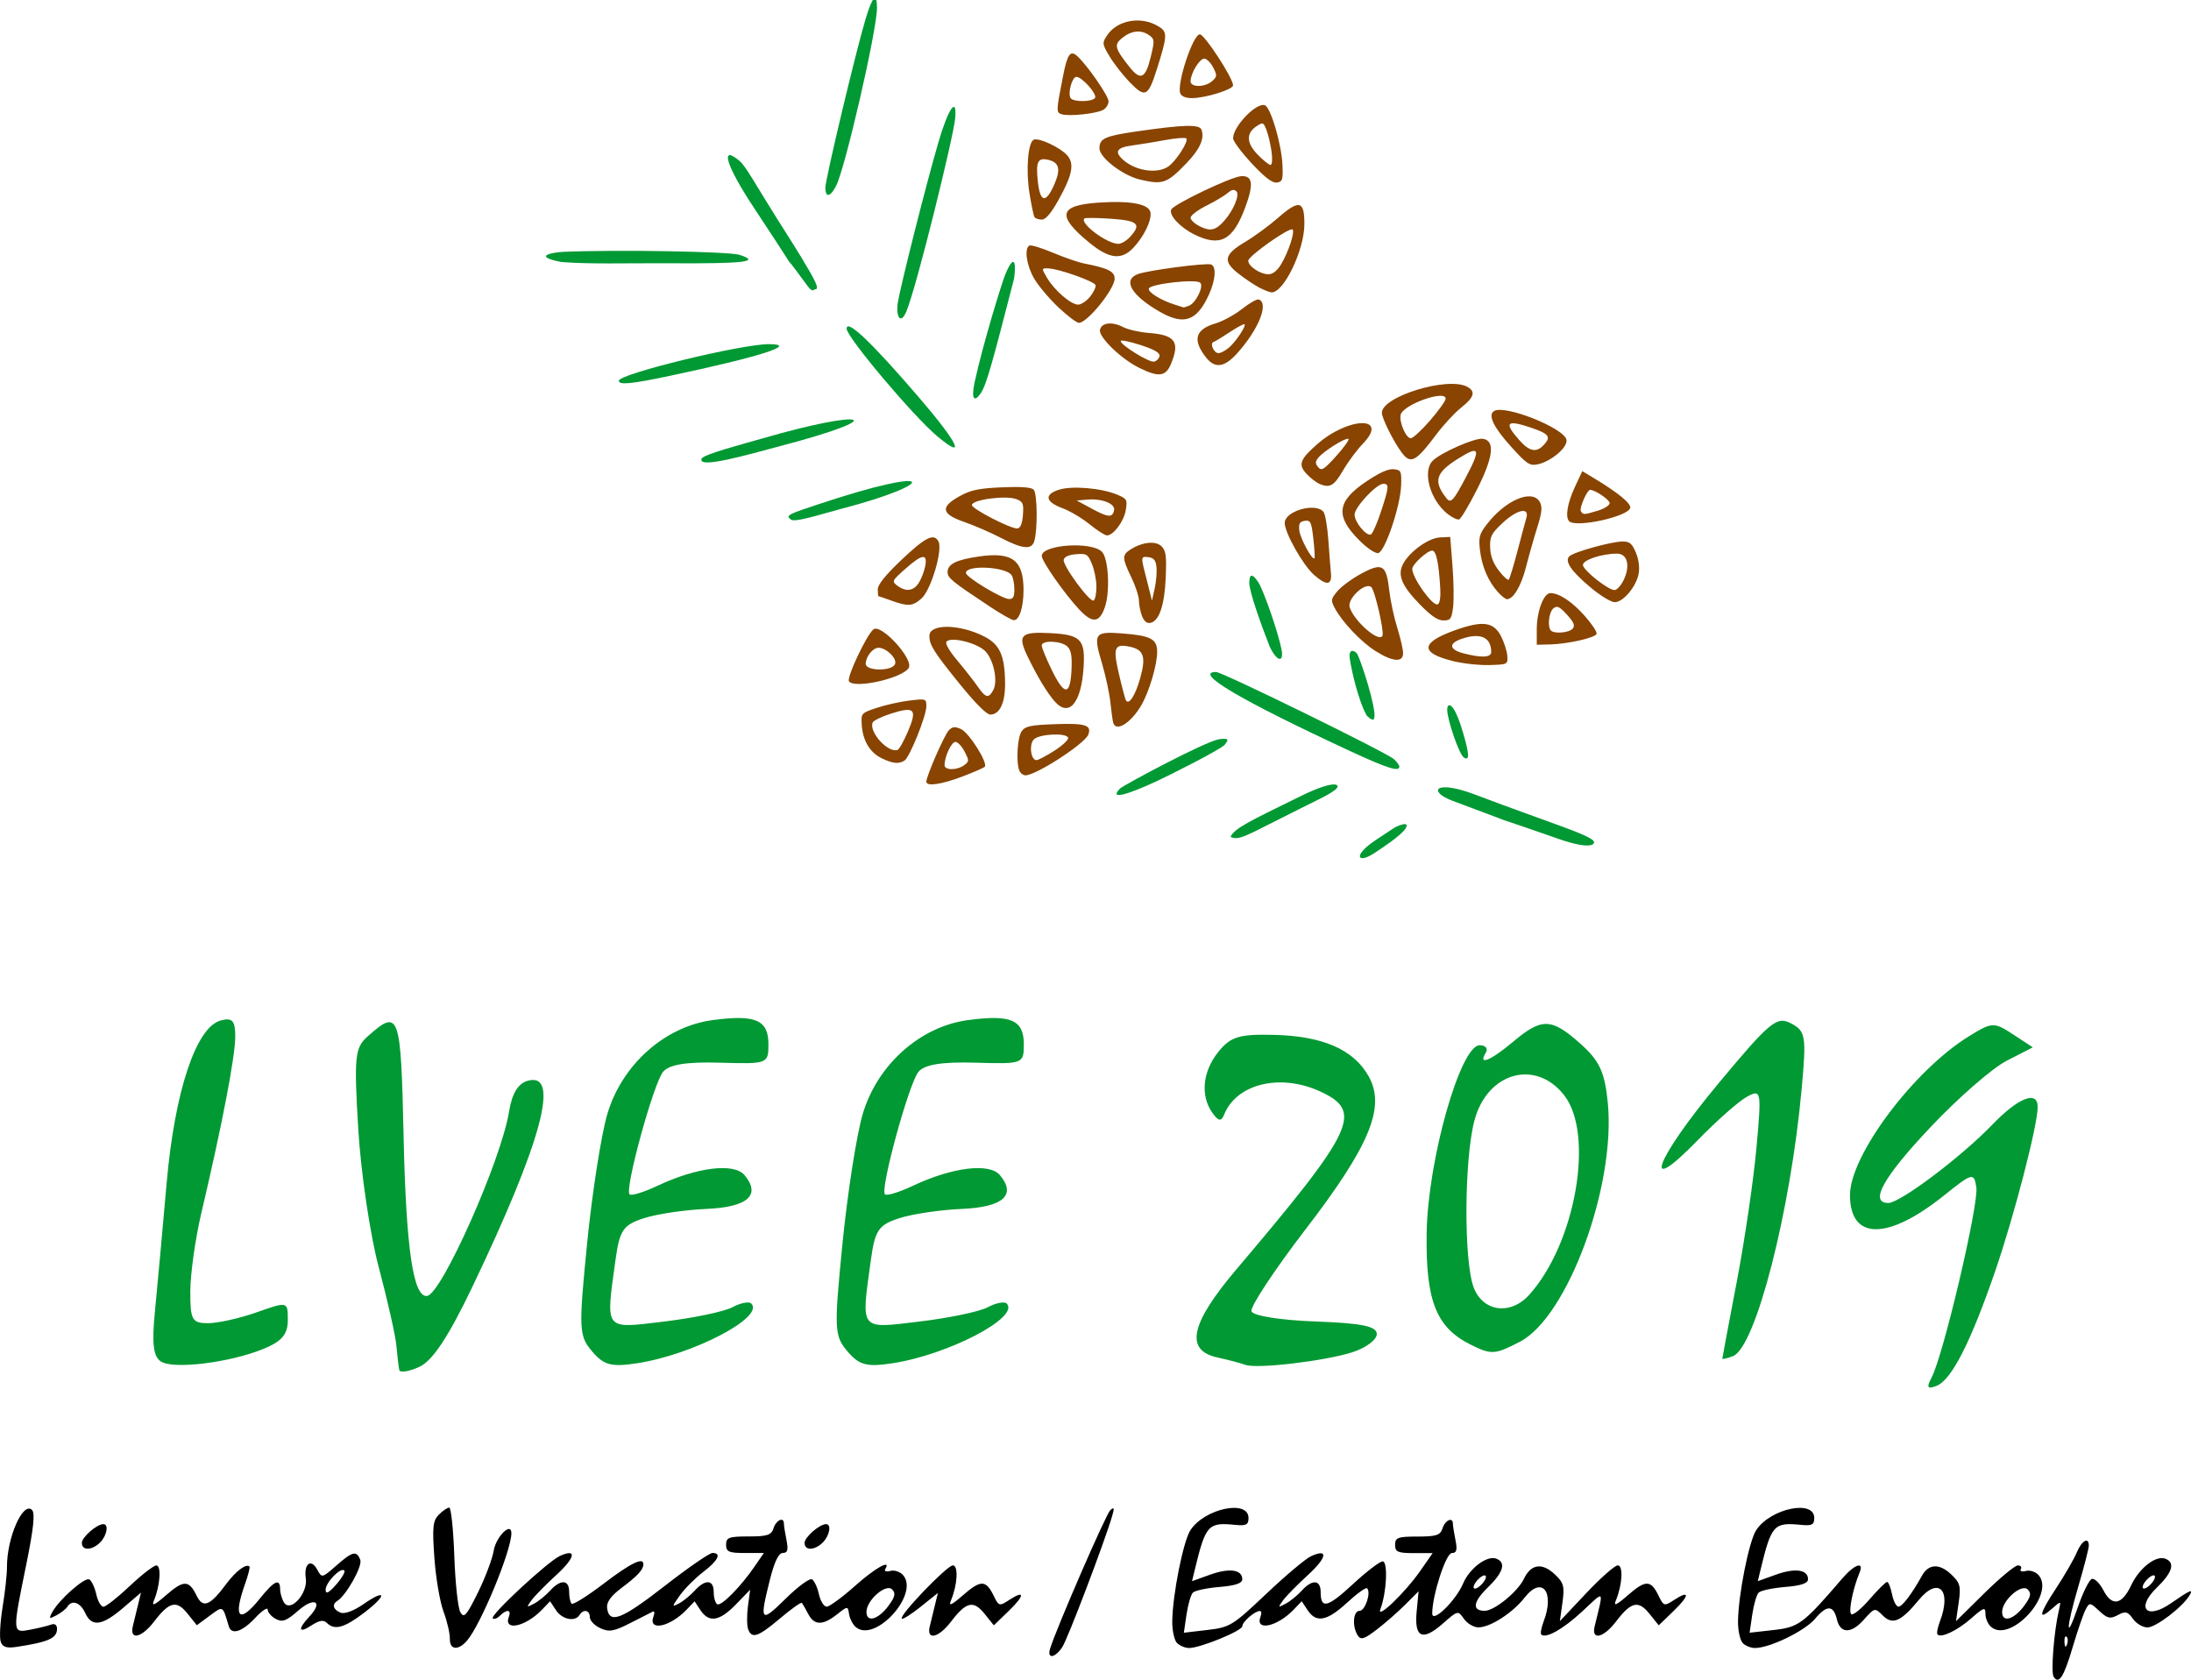
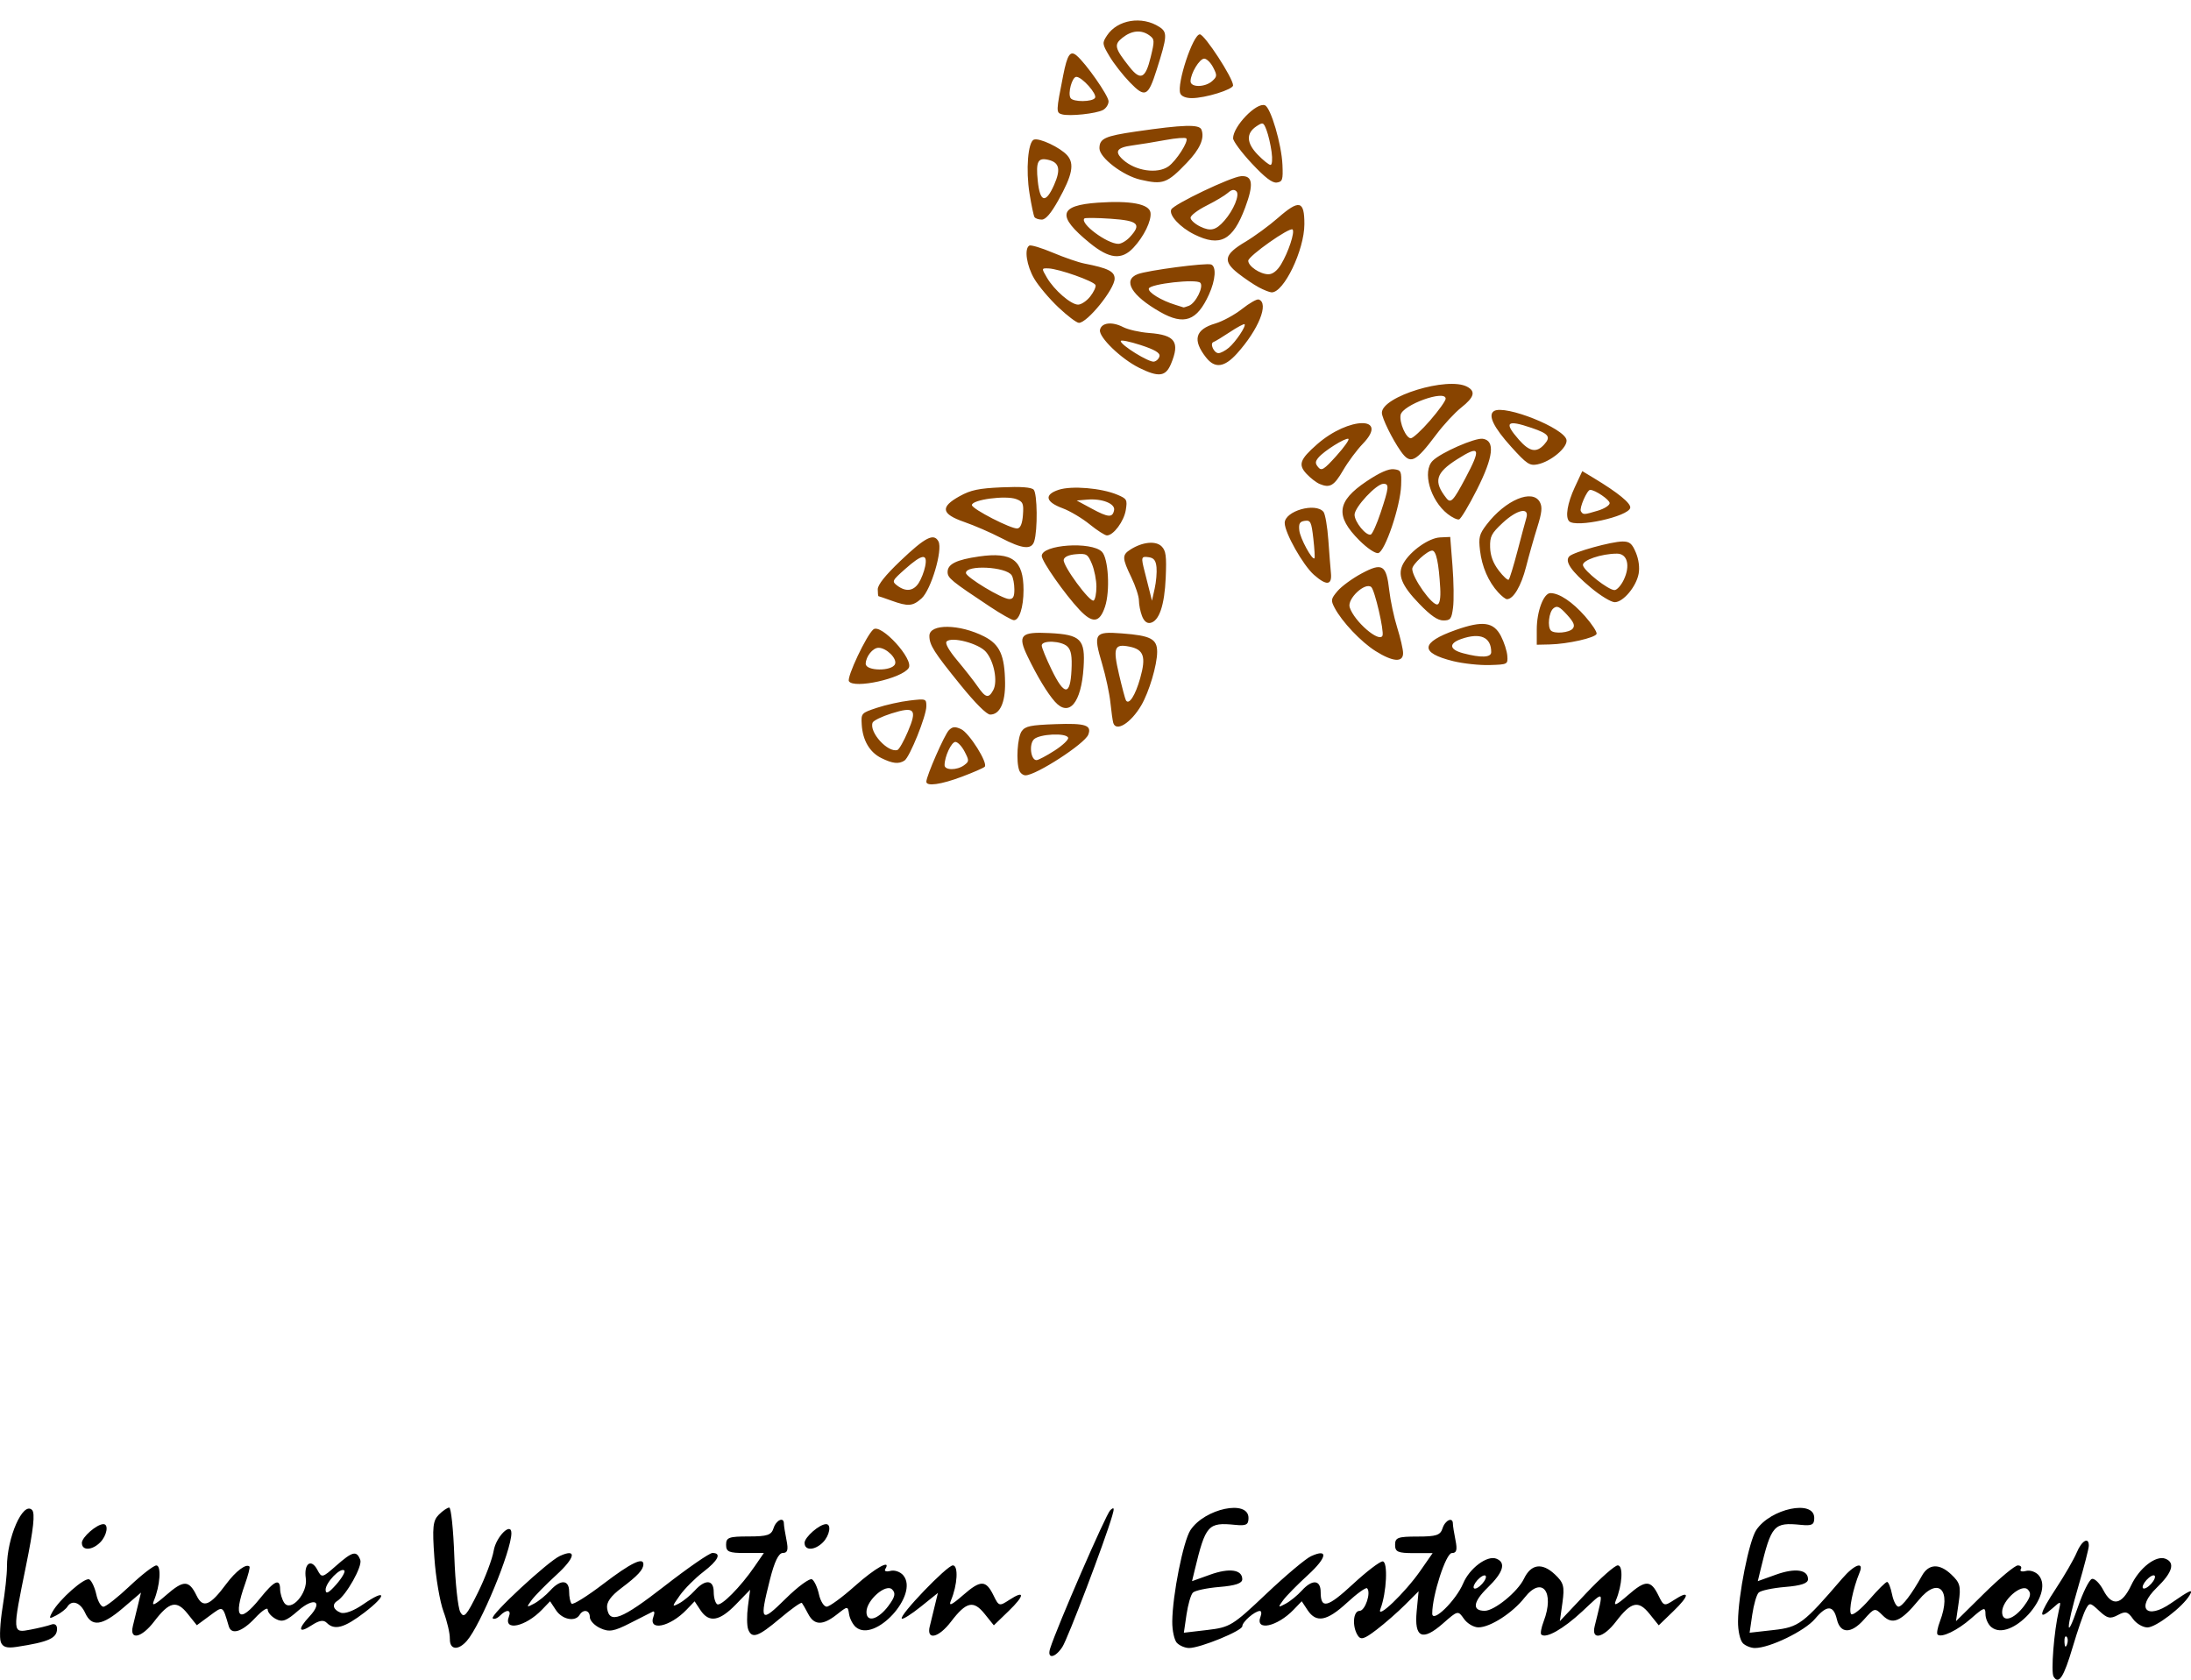
<svg xmlns="http://www.w3.org/2000/svg" xmlns:ns1="http://www.inkscape.org/namespaces/inkscape" xmlns:ns2="http://sodipodi.sourceforge.net/DTD/sodipodi-0.dtd" width="150" height="115" viewBox="0 0 39.687 30.427" version="1.1" id="svg6899" ns1:version="0.48.5 r10040" ns2:docname="logo_lvee_2019.svg">
  <defs id="defs6893" />
  <ns2:namedview id="base" pagecolor="#ffffff" bordercolor="#666666" borderopacity="1.0" ns1:pageopacity="0.0" ns1:pageshadow="2" ns1:zoom="4.01" ns1:cx="75.53616" ns1:cy="58.339865" ns1:document-units="px" ns1:current-layer="layer1" showgrid="false" units="px" ns1:window-width="1920" ns1:window-height="1021" ns1:window-x="0" ns1:window-y="31" ns1:window-maximized="1" />
  <g ns1:label="Layer 1" ns1:groupmode="layer" id="layer1" transform="translate(0,-266.573)">
    <g id="g4564" ns1:export-filename="logo_lvee_2019.png" ns1:export-xdpi="96" ns1:export-ydpi="96">
      <g transform="matrix(0.066,0,0,0.066,-4.63,252.262)" id="g3871-8">
-         <path ns1:connector-curvature="0" id="path3857-4" d="m 407.869,446.504 c 1.128,-2.347 4.95,-4.152 19.214,-11.146 10.142,-4.973 11.416,-3.083 9.314,-1.608 -2.668,1.873 -2.383,1.409 -19.137,9.909 -6.074,3.082 -7.607,3.725 -9.391,2.845 z m 38.532,1.828 c 0.893,-0.722 5.572,-3.717 6.562,-4.402 3.265,-1.574 3.759,-0.888 2.839,0.444 -1.273,1.845 -6.277,5.192 -8.731,6.781 -4.207,2.615 -5.348,0.67 -0.67,-2.823 z m 49.705,-1.885 c -27.612,-9.588 1.463,0.856 -27.217,-9.788 -6.927,-2.571 -5.108,-5.999 6.148,-1.722 20.469,7.778 32.6,11.32 32.6,13.062 0,0.905 -1.947,1.983 -11.531,-1.553 z M 377.591,433.203 c 1.88,-1.393 23.005,-12.684 27.051,-13.466 3.615,-0.535 2.154,0.649 1.634,1.506 -1.415,1.49 -15.506,8.537 -18.86,10.085 -7.935,3.662 -13.071,5.197 -9.826,1.876 z m 63.275,-10.15 c -30.262,-14.032 -43.397,-21.778 -36.931,-21.778 1.681,0 46.784,22.111 48.771,23.909 0.823,0.745 1.496,1.671 1.496,2.058 0,1.5 -3.302,0.463 -13.336,-4.19 z m 31.091,1.725 c -1.307,-0.704 -4.585,-10.38 -4.618,-13.083 -0.027,-2.263 1.821,-2.357 4.297,6.065 1.617,5.501 2.018,8.083 0.321,7.019 z m -26.712,-11.542 c -2.393,-4.328 -4.181,-12.576 -4.623,-15.431 -0.524,-3.383 1.531,-2.328 2.016,-1.484 1.067,1.855 5.079,14.355 4.738,17.307 -0.243,1.043 -0.428,0.697 -0.903,0.582 -0.409,-0.132 -0.876,-0.727 -1.228,-0.974 z m -26.641,-18.974 c -2.386,-6.061 -5.585,-15.075 -5.585,-17.393 0,-2.499 0.786,-2.801 2.446,-0.268 1.579,2.41 5.562,14.109 6.4,18.493 0.709,3.709 -1.257,3.411 -3.261,-0.832 z M 287.067,359.277 c -1.634,-1.015 0.827,-1.74 6.871,-3.769 34.208,-11.483 34.056,-6.04 6.858,1.047 -5.11,1.332 -13.277,4.042 -13.729,2.721 z M 262.703,342.738 c 0.394,-1.181 11.018,-3.926 16.671,-5.567 28.492,-8.269 36.318,-6.129 4.59,2.181 -7.977,2.089 -22.47,6.36 -21.26,3.386 z m 64.726,-6.128 c -6.596,-5.511 -24.922,-27.255 -24.922,-29.571 0,-2.781 6.771,3.652 19.794,18.805 10.873,12.651 13.179,17.493 5.128,10.766 z m 10.183,-14.775 c 2.382,-10.922 7.583,-27.695 8.501,-29.84 3.192,-7.458 2.729,-0.161 2.233,1.762 -5.599,21.676 -7.374,28.53 -8.992,30.951 -1.7,2.544 -2.72,1.922 -1.742,-2.873 z m -97.617,-0.509 c 0,-1.875 33.757,-10.088 41.258,-10.038 8.2,0.055 -2.442,3.445 -27.363,8.718 -10.526,2.227 -13.894,2.547 -13.894,1.32 z m 76.582,-21.548 c 0.661,-4.131 7.428,-31.23 11.133,-43.94 2.75,-9.433 5.149,-12.659 4.588,-6.519 -0.467,5.11 -10.532,46.124 -13.399,53.008 -1.577,3.786 -2.953,1.396 -2.322,-2.55 z m -24.858,-4.542 c -12.532,-17.203 4.86,8.164 -14.59,-21.282 -7.837,-11.865 -9.062,-16.856 -4.757,-13.54 1.545,1.19 1.591,0.953 8.087,11.669 2.855,4.709 7.361,11.636 9.565,15.304 3.874,6.448 5.214,8.867 3.795,8.867 -0.373,0 -0.588,1.053 -2.1,-1.018 z m -67.561,-6.501 c -8.133,-1.601 -2.343,-2.651 0.64,-2.781 14.819,-0.639 45.506,-0.087 48.329,0.827 5.919,1.916 1.352,2.423 -19.216,2.31 -12.492,-0.069 -21.544,0.298 -29.752,-0.356 z m 72.514,-20.406 c 0,-2.285 8.117,-36.367 10.966,-46.047 1.905,-6.472 3.203,-7.785 3.203,-3.24 0,6.028 -8.733,44.002 -11.23,48.831 -1.595,3.083 -2.94,3.292 -2.94,0.457 z" style="fill:#009933;fill-opacity:1" ns2:nodetypes="cssscccscccsssccccsccsssccssccssccccsssccssccssccssccsssccssccsssccsssssccsssccsssc" />
        <path ns1:connector-curvature="0" style="fill:#884400;fill-opacity:1" d="m 324.385,431.383 c 0,-1.541 4.989,-12.934 6.19,-14.134 1,-1 1.666,-1.061 3.328,-0.304 2.246,1.023 7.483,9.353 6.499,10.337 -0.33,0.33 -3.139,1.555 -6.243,2.724 -5.738,2.16 -9.774,2.728 -9.774,1.377 z m 10.357,-4.523 c 1.418,-1.037 1.426,-1.26 0.138,-3.751 -0.753,-1.457 -1.886,-2.648 -2.517,-2.648 -1.099,0 -2.977,4.022 -2.977,6.376 0,1.443 3.394,1.458 5.356,0.024 z m 15.153,1.451 c -0.937,-2.442 -0.516,-9.185 0.676,-10.816 1,-1.368 2.43,-1.663 9.276,-1.91 8.199,-0.296 9.98,0.275 8.981,2.88 -0.962,2.507 -14.325,11.165 -17.232,11.165 -0.657,0 -1.422,-0.593 -1.7,-1.318 z m 9.665,-5.458 c 2.236,-1.435 3.919,-3.029 3.741,-3.542 -0.488,-1.405 -7.9,-1.051 -9.4,0.449 -1.392,1.392 -0.852,5.702 0.715,5.702 0.483,0 2.708,-1.174 4.944,-2.609 z m -47.512,2.048 c -3.223,-1.588 -5.145,-4.877 -5.4,-9.241 -0.179,-3.064 -0.109,-3.141 4.191,-4.568 2.406,-0.798 6.438,-1.694 8.96,-1.99 4.495,-0.528 4.586,-0.497 4.586,1.573 0,2.662 -4.567,13.998 -6.008,14.912 -1.592,1.01 -3.254,0.83 -6.329,-0.686 z m 7.254,-7.241 c 2.646,-6.201 1.903,-7.027 -4.504,-5.008 -2.626,0.828 -4.95,1.963 -5.165,2.522 -1.004,2.616 4.195,8.333 6.82,7.5 0.451,-0.143 1.733,-2.4 2.849,-5.015 z m 56.387,-2.409 c -0.176,-0.573 -0.53,-3.082 -0.787,-5.575 -0.257,-2.493 -1.274,-7.254 -2.261,-10.58 -2.512,-8.46 -2.169,-8.99 5.448,-8.414 7.888,0.597 9.642,1.518 9.642,5.068 0,3.592 -2.219,11.043 -4.38,14.708 -2.843,4.822 -6.877,7.345 -7.662,4.793 z m 7.39,-12.291 c 1.658,-5.908 0.986,-7.862 -2.976,-8.655 -4.131,-0.826 -4.547,0.285 -2.843,7.599 0.829,3.559 1.683,6.771 1.896,7.137 0.824,1.412 2.588,-1.321 3.923,-6.081 z m -49.328,1.857 c -7.302,-9.008 -8.532,-10.948 -8.532,-13.458 0,-3.385 8.283,-3.289 15.061,0.173 4.271,2.182 5.618,5.176 5.713,12.698 0.069,5.497 -1.444,8.729 -4.087,8.729 -0.961,0 -4.075,-3.109 -8.155,-8.142 z m 9.005,1.412 c 1.272,-2.378 0.215,-7.891 -2.009,-10.477 -1.99,-2.314 -9.386,-4.27 -10.8,-2.857 -0.489,0.489 0.614,2.449 2.934,5.214 2.044,2.437 4.558,5.65 5.586,7.14 2.18,3.159 3.02,3.351 4.289,0.979 z m 16.916,3.188 c -2.068,-2.313 -4.841,-6.903 -7.505,-12.424 -2.819,-5.844 -1.909,-6.803 6.071,-6.4 8.552,0.432 9.799,1.698 9.299,9.447 -0.627,9.728 -3.978,13.723 -7.866,9.377 z m 4.55,-8.663 c 0.184,-3.833 -0.09,-5.44 -1.101,-6.451 -1.602,-1.602 -7.059,-1.838 -7.07,-0.305 -0.004,0.573 1.215,3.557 2.709,6.631 3.496,7.193 5.12,7.23 5.462,0.125 z m -61.082,3.051 c -0.655,-1.06 4.809,-12.647 6.707,-14.222 2.083,-1.729 11.199,8.248 9.685,10.6 -1.85,2.873 -15.052,5.791 -16.392,3.623 z m 12.659,-4.727 c 0.587,-1.528 -2.397,-4.454 -4.541,-4.454 -1.557,0 -3.479,2.393 -3.515,4.376 -0.037,2.058 7.27,2.13 8.057,0.079 z m 153.199,-0.783 c -9.281,-2.276 -9.04,-5.125 0.726,-8.572 7.373,-2.603 10.353,-2.194 12.365,1.696 0.866,1.676 1.65,4.113 1.743,5.418 0.166,2.346 0.114,2.373 -4.833,2.528 -2.751,0.086 -7.25,-0.395 -10,-1.069 z m 10.416,-2.476 c 0,-4.122 -2.985,-5.436 -8.211,-3.614 -3.527,1.229 -3.313,2.904 0.501,3.917 4.92,1.307 7.71,1.197 7.71,-0.303 z m -31.745,-0.295 c -3.987,-2.504 -9.233,-8.052 -11.244,-11.889 -1.074,-2.05 -1.006,-2.433 0.816,-4.584 1.094,-1.291 4.053,-3.456 6.577,-4.811 5.737,-3.081 6.819,-2.42 7.619,4.654 0.316,2.794 1.297,7.382 2.179,10.196 0.882,2.814 1.609,5.961 1.615,6.992 0.015,2.64 -2.804,2.432 -7.563,-0.558 z m 1.91,-4.235 c 0.493,-1.203 -2.135,-12.545 -3.089,-13.337 -1.699,-1.41 -6.656,3.242 -5.921,5.558 1.227,3.865 8.161,9.852 9.011,7.779 z m 42.337,-1.694 c 0,-4.976 1.879,-9.975 3.75,-9.975 2.437,0 6.02,2.398 9.513,6.366 1.898,2.157 3.32,4.326 3.159,4.821 -0.351,1.08 -7.942,2.791 -12.879,2.903 l -3.542,0.08 v -4.194 z m 9.873,-0.234 c 0.687,-0.828 0.299,-1.761 -1.591,-3.831 -2.049,-2.243 -2.72,-2.553 -3.723,-1.721 -1.242,1.03 -1.685,5.074 -0.668,6.09 0.967,0.967 5.037,0.601 5.983,-0.539 z m -118.224,-3.483 c -0.46,-1.209 -0.836,-3.114 -0.836,-4.232 0,-1.118 -0.938,-3.977 -2.084,-6.353 -2.559,-5.304 -2.582,-6.154 -0.208,-7.657 3.281,-2.078 6.922,-2.437 8.518,-0.841 1.185,1.185 1.379,2.664 1.127,8.587 -0.322,7.586 -1.809,11.949 -4.231,12.415 -0.943,0.182 -1.742,-0.49 -2.286,-1.919 z m 3.99,-13.342 c -0.181,-1.867 -0.718,-2.568 -2.118,-2.767 -2.106,-0.299 -2.168,-0.077 -1.118,4.017 0.411,1.604 1.026,4.042 1.366,5.418 l 0.618,2.5 0.747,-3.334 c 0.411,-1.834 0.638,-4.459 0.505,-5.834 z m -45.667,10.832 c -10.653,-7.063 -11.669,-7.894 -11.669,-9.544 0,-2.176 2.405,-3.363 8.63,-4.261 9.127,-1.315 12.208,1.009 12.208,9.209 0,4.758 -1.179,8.384 -2.688,8.269 -0.584,-0.045 -3.5,-1.698 -6.48,-3.673 z m 6.655,-4.789 c -0.007,-1.49 -0.336,-3.22 -0.732,-3.844 -1.511,-2.385 -12.641,-2.948 -12.557,-0.636 0.042,1.166 9.854,7.086 11.843,7.145 1.101,0.033 1.455,-0.62 1.446,-2.665 z m 17.888,5.635 c -4.048,-4.292 -10.373,-13.318 -10.373,-14.801 0,-3.109 13.601,-4.054 16.507,-1.147 1.79,1.79 2.298,10.764 0.854,15.095 -1.477,4.428 -3.396,4.663 -6.988,0.854 z m 4.629,-6.336 c 0,-1.821 -0.553,-4.635 -1.229,-6.254 -1.135,-2.717 -1.47,-2.922 -4.369,-2.682 -2.003,0.166 -3.226,0.719 -3.38,1.529 -0.302,1.6 7.208,11.812 8.225,11.183 0.414,-0.256 0.752,-1.955 0.752,-3.777 z m 88.633,4.706 c -4.958,-5.119 -6.118,-8.081 -4.37,-11.158 1.92,-3.379 6.972,-6.947 10.044,-7.092 l 2.795,-0.132 0.622,7.918 c 0.342,4.355 0.413,9.512 0.157,11.46 -0.413,3.153 -0.706,3.542 -2.658,3.542 -1.563,0 -3.458,-1.306 -6.589,-4.538 z m 5.732,-4.287 c -0.405,-7.011 -1.119,-10.345 -2.216,-10.345 -1.341,0 -5.466,3.785 -5.466,5.016 0,2.472 5.532,10.229 6.952,9.749 0.602,-0.203 0.877,-1.868 0.729,-4.42 z m -150.625,3.384 c -1.834,-0.661 -3.428,-1.207 -3.542,-1.214 -0.115,-0.007 -0.209,-0.856 -0.21,-1.888 -0.002,-1.249 2.078,-3.858 6.23,-7.815 6.802,-6.483 9.167,-7.694 10.427,-5.338 1.236,2.31 -2.031,13.327 -4.643,15.654 -2.429,2.165 -3.67,2.255 -8.262,0.601 z m 7.47,-4.812 c 0.692,-1.055 1.497,-3.118 1.79,-4.584 0.729,-3.647 -0.805,-3.442 -5.51,0.737 -3.602,3.199 -3.687,3.379 -2.133,4.549 2.327,1.751 4.408,1.502 5.852,-0.702 z m 184.517,1.284 c -5.438,-4.554 -7.3,-7.269 -5.928,-8.641 1.173,-1.173 11.574,-4.06 14.628,-4.06 1.921,0 2.587,0.56 3.628,3.052 0.787,1.884 1.077,4.108 0.758,5.81 -0.666,3.551 -4.254,7.811 -6.568,7.798 -0.991,-0.005 -3.924,-1.787 -6.517,-3.959 z m 9.01,-2.195 c 1.844,-3.868 0.989,-7.173 -1.856,-7.173 -4.282,0 -9.614,1.822 -9.35,3.195 0.303,1.572 6.961,6.807 8.658,6.807 0.659,0 1.806,-1.273 2.548,-2.829 z m -34.473,3.454 c -2.684,-2.935 -4.456,-7.018 -4.985,-11.486 -0.426,-3.597 -0.204,-4.472 1.797,-7.097 5.171,-6.779 12.629,-9.923 14.638,-6.169 0.707,1.322 0.545,2.887 -0.712,6.876 -0.895,2.841 -2.289,7.754 -3.097,10.918 -1.339,5.243 -3.468,8.833 -5.238,8.833 -0.379,0 -1.46,-0.844 -2.403,-1.875 z m 5.272,-11.25 c 1.049,-4.012 2.156,-8.139 2.461,-9.171 0.909,-3.078 -2.533,-2.348 -6.537,1.387 -3.055,2.85 -3.487,3.692 -3.409,6.657 0.061,2.315 0.813,4.343 2.364,6.377 1.251,1.64 2.486,2.772 2.744,2.513 0.258,-0.258 1.328,-3.752 2.376,-7.765 z m -55.823,6.449 c -3.012,-2.644 -8.036,-11.551 -8.036,-14.246 0,-3.282 8.479,-5.703 10.646,-3.04 0.466,0.573 1.063,4.042 1.326,7.71 0.263,3.667 0.584,7.757 0.713,9.087 0.327,3.371 -1.185,3.53 -4.649,0.489 z m -0.179,-9.949 c -0.521,-4.602 -0.763,-5.106 -2.343,-4.88 -1.396,0.199 -1.71,0.745 -1.511,2.622 0.232,2.183 3.546,8.278 4.165,7.659 0.148,-0.148 0.009,-2.579 -0.311,-5.401 z m 12.625,0.478 c -6.687,-6.687 -6.199,-10.716 1.96,-16.192 3.572,-2.398 6.053,-3.501 7.494,-3.334 2.017,0.234 2.145,0.515 2.015,4.418 -0.19,5.715 -4.43,18.257 -6.288,18.6 -0.818,0.151 -3.027,-1.338 -5.181,-3.492 z m 5.859,-7.648 c 2.294,-6.92 2.384,-7.877 0.748,-7.877 -1.921,0 -7.918,6.43 -7.918,8.49 0,1.991 3.173,5.872 4.452,5.446 0.439,-0.146 1.662,-2.873 2.718,-6.059 z m -104.272,6.944 c -2.751,-1.432 -7.251,-3.383 -10.002,-4.337 -6.355,-2.203 -6.689,-4.102 -1.25,-7.103 3.04,-1.678 5.223,-2.134 11.525,-2.411 5.256,-0.23 8.091,-0.024 8.752,0.637 1.024,1.025 1.134,11.11 0.155,14.195 -0.753,2.371 -3.249,2.104 -9.179,-0.982 z m 6.091,-6.287 c 0.226,-3.115 0.009,-3.632 -1.817,-4.326 -2.894,-1.1 -12.192,0.143 -12.192,1.631 0,1.064 10.894,6.656 12.502,6.418 0.837,-0.124 1.335,-1.355 1.507,-3.723 z m 18.294,2.581 c -2.072,-1.68 -5.402,-3.659 -7.401,-4.397 -4.72,-1.744 -5.15,-3.73 -1.097,-5.068 3.553,-1.172 11.688,-0.499 16.066,1.331 2.675,1.117 2.822,1.382 2.361,4.226 -0.501,3.089 -3.379,6.962 -5.173,6.962 -0.544,0 -2.685,-1.375 -4.757,-3.054 z m 6.723,-3.888 c 0.344,-1.774 -3.324,-3.226 -7.307,-2.891 l -2.964,0.249 4.167,2.251 c 4.527,2.445 5.691,2.52 6.103,0.391 z m 124.893,3.053 c -1.121,-1.121 -0.487,-4.974 1.531,-9.309 l 2.07,-4.447 3.131,1.888 c 6.665,4.019 10.267,6.957 10.031,8.183 -0.46,2.387 -14.889,5.559 -16.763,3.685 z m 7.891,-2.91 c 1.772,-0.531 3.222,-1.459 3.222,-2.062 0,-0.928 -3.99,-3.64 -5.355,-3.64 -0.843,0 -3.043,5.059 -2.548,5.859 0.629,1.018 0.777,1.013 4.681,-0.156 z m -41.252,0.909 c -4.785,-3.764 -7.005,-11.691 -4.091,-14.605 2.22,-2.22 11.589,-6.334 13.732,-6.03 3.455,0.49 2.938,4.988 -1.609,13.982 -2.19,4.332 -4.388,8 -4.883,8.149 -0.495,0.149 -1.912,-0.524 -3.149,-1.496 z m 4.839,-9.732 c 4.447,-8.375 4.069,-9.268 -2.234,-5.271 -5.909,3.747 -6.555,6.099 -2.935,10.674 1.193,1.507 1.882,0.787 5.169,-5.403 z m -39.963,1.502 c -0.917,-0.385 -2.543,-1.643 -3.614,-2.796 -2.327,-2.506 -1.811,-3.945 2.902,-8.083 8.723,-7.659 19.932,-7.796 12.564,-0.154 -1.626,1.687 -4.047,4.942 -5.379,7.234 -2.511,4.319 -3.646,4.985 -6.473,3.799 z m 7.889,-12.391 c -0.865,-0.326 -6.712,3.337 -8.212,5.145 -0.917,1.105 -0.931,1.605 -0.075,2.637 0.916,1.103 1.585,0.686 5.013,-3.126 2.176,-2.419 3.649,-4.515 3.274,-4.656 z m 44.732,2.245 c -4.893,-5.406 -6.52,-8.779 -4.761,-9.866 2.98,-1.842 19.441,4.739 19.901,7.956 0.297,2.08 -4.329,5.947 -7.99,6.679 -2.131,0.426 -2.931,-0.107 -7.15,-4.77 z m 9.009,-0.685 c 1.911,-2.112 1.277,-2.953 -3.436,-4.559 -6.864,-2.339 -7.715,-1.557 -3.515,3.227 2.918,3.323 4.819,3.688 6.951,1.332 z m -39.378,1.823 c -2.313,-3.283 -5.167,-9.101 -5.167,-10.533 0,-4.481 18.063,-10.001 23.392,-7.149 2.414,1.292 1.968,2.883 -1.6,5.709 -1.767,1.399 -4.841,4.713 -6.831,7.363 -5.826,7.759 -7.141,8.377 -9.795,4.611 z m 8.087,-8.448 c 2.337,-2.698 4.25,-5.373 4.25,-5.943 0,-2.586 -11.855,1.684 -12.368,4.456 -0.388,2.094 1.496,6.394 2.801,6.394 0.587,0 2.979,-2.208 5.317,-4.906 z m -79.882,-14.43 c -4.948,-2.449 -11.12,-8.418 -10.744,-10.39 0.383,-2.007 3.298,-2.365 6.359,-0.782 1.346,0.696 4.561,1.424 7.144,1.618 7.152,0.537 8.507,2.46 5.984,8.497 -1.456,3.484 -3.373,3.716 -8.743,1.058 z m 5.593,-3.207 c 0.174,-0.902 -1.332,-1.783 -5.2,-3.041 -2.994,-0.974 -5.444,-1.464 -5.444,-1.091 0,1.113 7.76,5.91 9.133,5.646 0.697,-0.134 1.377,-0.816 1.512,-1.514 z m 12.788,0.387 c -3.795,-4.824 -3.008,-7.705 2.552,-9.347 2.003,-0.591 5.292,-2.381 7.31,-3.978 2.017,-1.596 4.072,-2.77 4.566,-2.608 2.921,0.96 -0.012,8.267 -5.963,14.854 -3.451,3.82 -6.047,4.151 -8.464,1.078 z m 6.21,-2.659 c 1.889,-1.581 4.847,-5.985 4.352,-6.48 -0.171,-0.171 -1.983,0.797 -4.026,2.152 -2.043,1.355 -4.063,2.582 -4.489,2.726 -1.114,0.377 0.1,3.083 1.374,3.061 0.587,-0.01 1.842,-0.667 2.789,-1.459 z m -46.76,-11.128 c -2.484,-2.349 -5.462,-5.885 -6.618,-7.858 -2.093,-3.572 -2.781,-8.19 -1.352,-9.074 0.413,-0.255 3.32,0.619 6.46,1.943 3.14,1.324 7.022,2.662 8.626,2.975 6.52,1.27 8.335,2.174 8.335,4.152 0,2.864 -7.485,12.133 -9.799,12.133 -0.625,0 -3.169,-1.922 -5.652,-4.271 z m 8.745,-2.955 c 0.962,-1.224 1.623,-2.63 1.468,-3.126 -0.325,-1.039 -10.079,-4.5 -12.937,-4.591 -1.919,-0.061 -1.92,-0.057 -0.417,2.521 2.005,3.439 6.598,7.42 8.559,7.42 0.868,0 2.365,-1.001 3.327,-2.225 z m 19.208,4.239 c -7.882,-4.482 -10.42,-8.764 -6.156,-10.385 2.728,-1.037 18.71,-3.143 20.117,-2.65 1.505,0.526 1.249,4.234 -0.57,8.239 -3.305,7.279 -6.816,8.536 -13.391,4.797 z m 7.881,-1.699 c 1.888,-0.725 4.145,-5.293 3.121,-6.317 -1.116,-1.116 -13.688,0.289 -14.114,1.577 -0.331,1.001 3.408,3.304 7.274,4.479 1.149,0.35 2.152,0.668 2.229,0.707 0.077,0.039 0.747,-0.161 1.489,-0.446 z m 19.208,-5.051 c -1.375,-0.734 -3.927,-2.454 -5.67,-3.822 -4.285,-3.363 -3.875,-5.213 1.92,-8.661 2.521,-1.5 6.557,-4.455 8.968,-6.566 5.87,-5.14 7.289,-4.804 7.27,1.718 -0.021,7.114 -5.655,18.814 -9.005,18.7 -0.54,-0.018 -2.108,-0.634 -3.483,-1.368 z m 6.082,-6.308 c 2.01,-3.332 3.848,-8.893 3.164,-9.576 -0.756,-0.756 -12.164,7.287 -12.164,8.576 0,1.509 3.283,3.709 5.535,3.709 1.174,0 2.416,-0.971 3.464,-2.709 z m -52.511,-5.879 c -9.132,-7.444 -8.535,-10.321 2.297,-11.063 8.934,-0.612 14.043,0.36 14.385,2.736 0.316,2.199 -1.794,6.539 -4.677,9.622 -3.247,3.47 -6.603,3.108 -12.005,-1.295 z m 10.973,-1.571 c 3.355,-3.602 2.38,-4.559 -5.172,-5.077 -3.779,-0.259 -7.048,-0.295 -7.264,-0.079 -1.33,1.33 6.162,6.936 9.31,6.966 0.784,0.008 2.191,-0.807 3.126,-1.81 z m 17.731,-0.771 c -3.911,-1.936 -7.018,-5.292 -6.328,-6.835 0.647,-1.447 16.362,-8.954 19.162,-9.153 3.207,-0.229 3.522,2.214 1.116,8.648 -3.368,9.007 -6.865,10.847 -13.949,7.341 z m 8.257,-3.788 c 2.532,-2.883 4.26,-7.078 3.307,-8.03 -0.624,-0.624 -1.32,-0.501 -2.363,0.417 -0.813,0.716 -3.447,2.289 -5.854,3.495 -2.407,1.206 -4.376,2.702 -4.376,3.325 0,0.623 1.201,1.714 2.67,2.425 2.835,1.373 4.292,1.013 6.616,-1.633 z m -52.122,-0.977 c -0.235,-0.38 -0.847,-3.287 -1.359,-6.46 -1.047,-6.48 -0.426,-14.17 1.193,-14.791 1.467,-0.563 7.233,2.147 9.147,4.299 2.047,2.301 1.426,5.439 -2.449,12.368 -2.002,3.58 -3.457,5.276 -4.527,5.276 -0.867,0 -1.769,-0.311 -2.004,-0.691 z m 5.381,-8.815 c 1.866,-4.219 1.462,-6.128 -1.454,-6.86 -2.987,-0.75 -3.579,0.375 -3.025,5.742 0.611,5.917 2.183,6.31 4.48,1.118 z m 23.703,-1.444 c -4.819,-1.113 -11.252,-6.039 -11.252,-8.615 0,-2.681 1.5,-3.371 10.002,-4.605 13.101,-1.901 17.419,-2.023 17.999,-0.512 0.908,2.365 -0.411,5.34 -4.045,9.124 -5.406,5.63 -6.523,6.035 -12.703,4.608 z m 7.664,-3.635 c 2.163,-1.515 5.65,-6.968 4.921,-7.696 -0.288,-0.288 -2.862,-0.088 -5.721,0.443 -2.859,0.532 -6.979,1.205 -9.157,1.495 -4.218,0.563 -4.937,1.697 -2.483,3.917 3.402,3.079 9.404,3.967 12.44,1.841 z m 22.891,-0.824 c -2.824,-3.019 -5.132,-6.131 -5.129,-6.917 0.013,-3.283 6.431,-9.933 8.734,-9.049 1.607,0.617 4.575,10.707 4.817,16.373 0.174,4.09 0.008,4.611 -1.546,4.833 -1.241,0.177 -3.22,-1.331 -6.876,-5.24 z m 5.434,-3.194 c -0.271,-1.98 -0.891,-4.647 -1.378,-5.927 -0.831,-2.185 -0.998,-2.251 -2.745,-1.097 -2.913,1.925 -2.806,4.582 0.316,7.802 1.504,1.552 3.087,2.821 3.518,2.821 0.444,0 0.57,-1.56 0.29,-3.6 z m -57.531,-10.286 c -1.636,-0.464 -1.627,-0.768 0.34,-10.702 1.126,-5.69 1.927,-6.887 3.651,-5.457 2.561,2.125 8.799,11.055 8.799,12.595 0,0.855 -0.685,1.922 -1.523,2.37 -1.885,1.009 -9.188,1.783 -11.266,1.194 z m 9.08,-4.518 c 0.637,-1.031 -3.578,-5.767 -5.133,-5.767 -1.164,0 -2.397,4.509 -1.59,5.814 0.702,1.135 6.015,1.098 6.722,-0.047 z m 23.392,-1.231 c -1.012,-2.637 3.484,-16.204 5.37,-16.204 1.298,0 9.12,12.008 9.12,14.002 0,1.142 -7.624,3.501 -11.314,3.501 -1.655,0 -2.867,-0.496 -3.175,-1.299 z m 8.767,-3.386 c 1.359,-1.23 1.382,-1.566 0.253,-3.751 -0.682,-1.32 -1.784,-2.399 -2.448,-2.399 -1.292,0 -3.751,4.071 -3.751,6.21 0,1.742 4,1.702 5.946,-0.06 z m -22.611,0.352 c -1.91,-1.972 -4.42,-5.185 -5.577,-7.141 -2.017,-3.409 -2.046,-3.644 -0.701,-5.696 2.865,-4.373 9.638,-5.478 14.411,-2.351 2.221,1.455 2.15,2.544 -0.774,11.753 -2.345,7.386 -3.161,7.767 -7.358,3.434 z m 5.706,-6.845 c 1.122,-4.597 1.1,-4.992 -0.331,-6.038 -2.19,-1.601 -4.819,-1.384 -7.349,0.606 -2.454,1.931 -2.236,2.86 1.897,8.083 2.999,3.789 4.364,3.164 5.783,-2.65 z" id="path2468-3" />
      </g>
      <path style="fill:#000000;stroke-width:0.066" d="m 37.198,296.944 c -0.051,-0.082 0.008,-0.825 0.094,-1.191 0.044,-0.186 0.043,-0.186 -0.117,-0.044 -0.265,0.234 -0.242,0.107 0.064,-0.358 0.159,-0.241 0.328,-0.535 0.378,-0.654 0.091,-0.219 0.222,-0.292 0.219,-0.122 -8.66e-4,0.051 -0.085,0.378 -0.187,0.726 -0.228,0.778 -0.236,1.039 -0.011,0.384 0.091,-0.264 0.204,-0.494 0.253,-0.51 0.048,-0.016 0.142,0.076 0.209,0.204 0.156,0.301 0.335,0.269 0.505,-0.092 0.147,-0.312 0.447,-0.544 0.617,-0.479 0.183,0.07 0.131,0.248 -0.156,0.526 -0.383,0.372 -0.186,0.589 0.257,0.282 0.351,-0.243 0.411,-0.269 0.339,-0.146 -0.126,0.213 -0.61,0.583 -0.763,0.583 -0.085,0 -0.203,-0.07 -0.264,-0.156 -0.093,-0.132 -0.134,-0.143 -0.273,-0.068 -0.138,0.074 -0.191,0.062 -0.337,-0.075 -0.166,-0.156 -0.177,-0.157 -0.247,-0.025 -0.04,0.076 -0.145,0.381 -0.233,0.677 -0.162,0.548 -0.253,0.689 -0.346,0.539 z m 0.236,-0.722 c -0.025,-0.025 -0.043,0.019 -0.039,0.098 0.004,0.087 0.021,0.105 0.045,0.045 0.022,-0.054 0.019,-0.119 -0.006,-0.143 z m 1.601,-1.086 c 0,-0.042 -0.05,-0.034 -0.112,0.018 -0.062,0.051 -0.112,0.127 -0.112,0.168 0,0.042 0.05,0.034 0.112,-0.018 0.062,-0.051 0.112,-0.127 0.112,-0.168 z m -20.013,1.298 c 0.125,-0.394 1.009,-2.428 1.088,-2.503 0.071,-0.067 0.079,-0.044 0.036,0.101 -0.137,0.47 -0.804,2.224 -0.903,2.375 -0.133,0.204 -0.283,0.223 -0.221,0.027 z M 0.014,296.315 c -0.027,-0.07 -0.012,-0.351 0.032,-0.625 0.045,-0.274 0.081,-0.603 0.08,-0.732 -0.002,-0.53 0.29,-1.194 0.454,-1.033 0.058,0.057 0.027,0.343 -0.107,1.001 -0.252,1.237 -0.252,1.23 0.079,1.167 0.147,-0.028 0.315,-0.069 0.374,-0.091 0.064,-0.025 0.107,0.005 0.107,0.075 0,0.171 -0.152,0.24 -0.729,0.328 -0.182,0.028 -0.255,0.005 -0.291,-0.09 z m 8.134,-0.057 c 0.003,-0.093 -0.048,-0.313 -0.114,-0.491 -0.066,-0.177 -0.141,-0.616 -0.166,-0.976 -0.04,-0.557 -0.027,-0.672 0.081,-0.781 0.07,-0.07 0.155,-0.128 0.188,-0.128 0.033,0 0.075,0.396 0.092,0.879 0.017,0.483 0.066,0.94 0.109,1.015 0.066,0.117 0.111,0.066 0.319,-0.355 0.133,-0.27 0.261,-0.611 0.285,-0.756 0.042,-0.256 0.322,-0.533 0.321,-0.318 -0.001,0.319 -0.557,1.663 -0.806,1.948 -0.159,0.183 -0.315,0.164 -0.308,-0.037 z m 13.173,0.079 c -0.049,-0.049 -0.089,-0.226 -0.087,-0.393 0.004,-0.476 0.199,-1.454 0.329,-1.653 0.258,-0.393 1.052,-0.56 1.052,-0.221 0,0.124 -0.042,0.145 -0.242,0.125 -0.491,-0.049 -0.535,3e-5 -0.733,0.821 l -0.048,0.199 0.329,-0.118 c 0.348,-0.125 0.581,-0.092 0.581,0.083 0,0.074 -0.124,0.116 -0.414,0.14 -0.228,0.019 -0.444,0.065 -0.481,0.103 -0.037,0.038 -0.088,0.216 -0.115,0.397 l -0.048,0.329 0.427,-0.05 c 0.408,-0.048 0.457,-0.078 1.065,-0.654 0.351,-0.332 0.717,-0.64 0.813,-0.683 0.318,-0.145 0.289,0.025 -0.059,0.343 -0.188,0.172 -0.39,0.377 -0.448,0.456 -0.097,0.132 -0.093,0.137 0.045,0.063 0.083,-0.044 0.214,-0.151 0.292,-0.237 0.19,-0.21 0.343,-0.199 0.343,0.026 0,0.313 0.124,0.282 0.584,-0.144 0.245,-0.227 0.487,-0.412 0.539,-0.412 0.099,0 0.072,0.568 -0.04,0.86 -0.083,0.214 0.444,-0.289 0.724,-0.692 l 0.221,-0.318 h -0.34 c -0.29,0 -0.34,-0.022 -0.34,-0.15 0,-0.131 0.05,-0.15 0.406,-0.15 0.341,0 0.414,-0.024 0.454,-0.15 0.047,-0.148 0.187,-0.211 0.187,-0.084 0,0.036 0.021,0.171 0.047,0.299 0.036,0.179 0.02,0.234 -0.066,0.234 -0.107,0 -0.355,0.765 -0.355,1.095 0,0.185 0.429,-0.234 0.561,-0.547 0.115,-0.273 0.433,-0.51 0.598,-0.447 0.183,0.07 0.131,0.248 -0.156,0.526 -0.265,0.258 -0.285,0.419 -0.052,0.419 0.175,0 0.598,-0.345 0.71,-0.58 0.128,-0.268 0.328,-0.297 0.558,-0.082 0.163,0.153 0.18,0.217 0.14,0.512 l -0.047,0.337 0.476,-0.505 c 0.262,-0.278 0.52,-0.505 0.573,-0.505 0.103,0 0.083,0.355 -0.035,0.636 -0.047,0.111 0.01,0.086 0.22,-0.097 0.319,-0.279 0.414,-0.277 0.553,0.009 0.094,0.193 0.104,0.195 0.283,0.078 0.289,-0.189 0.282,-0.081 -0.013,0.203 l -0.266,0.257 -0.168,-0.209 c -0.201,-0.25 -0.332,-0.219 -0.606,0.14 -0.227,0.298 -0.45,0.348 -0.387,0.087 0.166,-0.683 0.189,-0.655 -0.224,-0.271 -0.345,0.321 -0.662,0.5 -0.743,0.419 -0.019,-0.019 7.41e-4,-0.125 0.043,-0.236 0.205,-0.538 -0.03,-0.834 -0.344,-0.433 -0.217,0.278 -0.624,0.54 -0.837,0.54 -0.085,0 -0.204,-0.07 -0.263,-0.155 -0.107,-0.153 -0.11,-0.153 -0.378,0.083 -0.375,0.33 -0.524,0.261 -0.478,-0.219 l 0.035,-0.363 -0.244,0.244 c -0.134,0.134 -0.367,0.338 -0.518,0.453 -0.225,0.172 -0.285,0.19 -0.341,0.102 -0.104,-0.164 -0.083,-0.444 0.034,-0.444 0.101,0 0.212,-0.333 0.136,-0.409 -0.021,-0.021 -0.184,0.096 -0.362,0.26 -0.364,0.336 -0.558,0.373 -0.715,0.137 l -0.107,-0.162 -0.145,0.151 c -0.3,0.313 -0.706,0.398 -0.601,0.127 0.022,-0.058 0.016,-0.104 -0.014,-0.102 -0.094,0.004 -0.316,0.198 -0.316,0.276 0,0.083 -0.762,0.395 -0.964,0.395 -0.07,0 -0.168,-0.04 -0.218,-0.09 z m 5.595,-1.2 c 0,-0.042 -0.05,-0.034 -0.112,0.018 -0.062,0.051 -0.112,0.127 -0.112,0.168 0,0.042 0.05,0.034 0.112,-0.018 0.062,-0.051 0.112,-0.127 0.112,-0.168 z m 4.653,1.2 c -0.049,-0.049 -0.089,-0.226 -0.087,-0.393 0.004,-0.476 0.199,-1.454 0.329,-1.653 0.258,-0.393 1.052,-0.56 1.052,-0.221 0,0.124 -0.042,0.145 -0.242,0.125 -0.491,-0.049 -0.535,3e-5 -0.733,0.821 l -0.048,0.199 0.329,-0.118 c 0.348,-0.125 0.581,-0.092 0.581,0.083 0,0.074 -0.124,0.116 -0.414,0.14 -0.228,0.019 -0.444,0.065 -0.481,0.103 -0.037,0.038 -0.088,0.216 -0.115,0.397 l -0.048,0.329 0.435,-0.049 c 0.457,-0.051 0.539,-0.113 1.24,-0.93 0.224,-0.261 0.405,-0.324 0.316,-0.109 -0.12,0.289 -0.203,0.7 -0.151,0.751 0.03,0.029 0.178,-0.09 0.33,-0.265 0.151,-0.175 0.295,-0.318 0.32,-0.318 0.025,0 0.065,0.101 0.09,0.224 0.025,0.123 0.077,0.224 0.116,0.224 0.068,0 0.243,-0.231 0.426,-0.561 0.12,-0.216 0.315,-0.226 0.528,-0.025 0.164,0.154 0.18,0.216 0.137,0.512 l -0.049,0.337 0.512,-0.505 c 0.282,-0.278 0.556,-0.505 0.608,-0.505 0.053,0 0.077,0.03 0.054,0.068 -0.023,0.037 0.019,0.052 0.094,0.032 0.075,-0.02 0.18,0.017 0.233,0.081 0.292,0.352 -0.513,1.226 -0.862,0.935 -0.058,-0.048 -0.105,-0.154 -0.105,-0.235 0,-0.133 -0.027,-0.125 -0.257,0.077 -0.251,0.221 -0.544,0.361 -0.611,0.293 -0.019,-0.019 7.41e-4,-0.125 0.043,-0.236 0.218,-0.573 -0.027,-0.821 -0.383,-0.389 -0.324,0.393 -0.475,0.458 -0.653,0.28 -0.143,-0.143 -0.147,-0.142 -0.343,0.078 -0.229,0.257 -0.425,0.254 -0.487,-0.006 -0.062,-0.263 -0.182,-0.266 -0.397,-0.01 -0.185,0.22 -0.82,0.528 -1.088,0.528 -0.073,0 -0.172,-0.04 -0.222,-0.09 z m 5.097,-0.677 c 0.118,-0.159 0.133,-0.226 0.065,-0.294 -0.113,-0.113 -0.465,0.195 -0.465,0.407 0,0.2 0.211,0.141 0.4,-0.112 z m -34.261,0.374 c 0.022,-0.093 0.065,-0.268 0.095,-0.39 l 0.054,-0.222 -0.325,0.278 c -0.38,0.325 -0.568,0.35 -0.686,0.091 -0.087,-0.192 -0.241,-0.245 -0.323,-0.113 -0.025,0.041 -0.114,0.111 -0.197,0.155 -0.133,0.071 -0.142,0.065 -0.077,-0.056 0.125,-0.23 0.593,-0.642 0.673,-0.593 0.042,0.026 0.098,0.147 0.125,0.27 0.027,0.123 0.085,0.224 0.129,0.224 0.044,0 0.258,-0.168 0.476,-0.374 0.218,-0.206 0.435,-0.374 0.483,-0.374 0.094,0 0.068,0.37 -0.044,0.636 -0.047,0.111 0.01,0.086 0.22,-0.097 0.319,-0.278 0.414,-0.277 0.553,0.008 0.115,0.236 0.243,0.185 0.539,-0.214 0.171,-0.23 0.36,-0.372 0.419,-0.313 0.013,0.013 -0.024,0.157 -0.082,0.32 -0.219,0.616 -0.104,0.726 0.271,0.259 0.261,-0.325 0.364,-0.372 0.366,-0.168 5.953e-4,0.072 0.033,0.181 0.071,0.241 0.118,0.186 0.434,-0.167 0.394,-0.439 -0.039,-0.266 0.096,-0.366 0.208,-0.156 0.082,0.153 0.087,0.152 0.343,-0.073 0.297,-0.261 0.369,-0.278 0.436,-0.104 0.043,0.113 -0.255,0.643 -0.418,0.744 -0.1,0.062 -0.072,0.16 0.061,0.211 0.074,0.029 0.239,-0.032 0.413,-0.153 0.419,-0.291 0.435,-0.166 0.019,0.151 -0.365,0.279 -0.542,0.327 -0.682,0.187 -0.059,-0.059 -0.136,-0.046 -0.277,0.046 -0.235,0.154 -0.254,0.071 -0.038,-0.16 0.259,-0.276 0.09,-0.364 -0.204,-0.106 -0.212,0.186 -0.286,0.213 -0.405,0.149 -0.08,-0.043 -0.146,-0.119 -0.146,-0.169 -1.984e-4,-0.05 -0.103,0.018 -0.228,0.152 -0.236,0.252 -0.429,0.312 -0.477,0.15 -0.114,-0.383 -0.097,-0.374 -0.347,-0.19 l -0.232,0.171 -0.167,-0.209 c -0.199,-0.25 -0.331,-0.219 -0.605,0.14 -0.227,0.298 -0.45,0.348 -0.387,0.087 z m 3.832,-1.012 c -0.066,-0.066 -0.341,0.219 -0.339,0.35 0.002,0.085 0.056,0.058 0.191,-0.095 0.104,-0.118 0.17,-0.233 0.148,-0.255 z m 7.315,1.064 c -0.024,-0.064 -0.026,-0.251 -0.004,-0.416 l 0.04,-0.3 -0.259,0.267 c -0.296,0.305 -0.486,0.336 -0.64,0.105 l -0.107,-0.162 -0.145,0.151 c -0.303,0.317 -0.705,0.398 -0.599,0.12 0.023,-0.061 0.017,-0.099 -0.014,-0.084 -0.031,0.015 -0.215,0.108 -0.408,0.207 -0.297,0.152 -0.382,0.166 -0.542,0.093 -0.105,-0.048 -0.19,-0.138 -0.19,-0.2 0,-0.128 -0.117,-0.153 -0.187,-0.039 -0.08,0.129 -0.314,0.082 -0.426,-0.087 l -0.107,-0.162 -0.145,0.151 c -0.3,0.313 -0.706,0.398 -0.601,0.127 0.049,-0.128 -0.043,-0.137 -0.163,-0.016 -0.049,0.049 -0.107,0.07 -0.13,0.047 -0.054,-0.054 0.997,-1.029 1.217,-1.13 0.313,-0.143 0.28,0.03 -0.065,0.345 -0.188,0.172 -0.39,0.377 -0.448,0.456 -0.097,0.132 -0.093,0.137 0.045,0.063 0.083,-0.044 0.214,-0.151 0.292,-0.237 0.187,-0.207 0.343,-0.199 0.343,0.018 0,0.096 0.02,0.195 0.045,0.22 0.025,0.025 0.286,-0.138 0.579,-0.362 0.495,-0.377 0.724,-0.488 0.721,-0.351 -0.002,0.098 -0.104,0.208 -0.395,0.427 -0.197,0.148 -0.277,0.261 -0.262,0.369 0.041,0.289 0.26,0.204 1.037,-0.4 0.425,-0.331 0.817,-0.602 0.871,-0.602 0.171,0 0.105,0.136 -0.167,0.344 -0.145,0.111 -0.336,0.302 -0.423,0.424 -0.146,0.206 -0.148,0.216 -0.015,0.146 0.079,-0.042 0.207,-0.147 0.285,-0.233 0.19,-0.21 0.343,-0.199 0.343,0.026 0,0.1 0.028,0.2 0.063,0.222 0.07,0.043 0.424,-0.314 0.678,-0.685 l 0.167,-0.243 h -0.342 c -0.292,0 -0.342,-0.022 -0.342,-0.15 0,-0.131 0.05,-0.15 0.406,-0.15 0.341,0 0.414,-0.024 0.454,-0.15 0.047,-0.148 0.187,-0.211 0.187,-0.084 0,0.036 0.021,0.171 0.047,0.299 0.036,0.179 0.02,0.234 -0.066,0.234 -0.076,0 -0.152,0.157 -0.234,0.483 -0.193,0.766 -0.17,0.794 0.283,0.347 0.222,-0.22 0.438,-0.378 0.48,-0.352 0.042,0.026 0.098,0.148 0.125,0.271 0.027,0.123 0.09,0.224 0.14,0.224 0.05,0 0.28,-0.168 0.511,-0.374 0.371,-0.331 0.667,-0.495 0.55,-0.306 -0.023,0.037 0.019,0.052 0.094,0.032 0.075,-0.02 0.18,0.017 0.233,0.081 0.29,0.349 -0.512,1.226 -0.858,0.939 -0.055,-0.046 -0.111,-0.152 -0.124,-0.235 -0.023,-0.151 -0.024,-0.151 -0.222,0.005 -0.256,0.202 -0.41,0.199 -0.519,-0.011 -0.048,-0.093 -0.1,-0.182 -0.114,-0.199 -0.015,-0.017 -0.193,0.109 -0.396,0.281 -0.4,0.337 -0.51,0.374 -0.578,0.196 z m 2.543,-0.427 c 0.118,-0.159 0.133,-0.226 0.065,-0.294 -0.113,-0.113 -0.465,0.195 -0.465,0.407 0,0.2 0.211,0.141 0.4,-0.112 z m 0.747,0.374 c 0.022,-0.093 0.065,-0.267 0.094,-0.387 l 0.053,-0.218 -0.31,0.249 c -0.171,0.137 -0.325,0.235 -0.344,0.216 -0.054,-0.054 0.819,-0.964 0.925,-0.964 0.103,0 0.084,0.354 -0.035,0.636 -0.047,0.111 0.01,0.086 0.22,-0.097 0.319,-0.279 0.414,-0.277 0.553,0.009 0.094,0.193 0.104,0.195 0.283,0.078 0.289,-0.189 0.282,-0.081 -0.013,0.203 l -0.266,0.257 -0.168,-0.209 c -0.201,-0.25 -0.332,-0.219 -0.606,0.14 -0.227,0.298 -0.45,0.348 -0.387,0.087 z M 1.482,294.523 c 0,-0.104 0.271,-0.341 0.391,-0.341 0.101,0 0.063,0.209 -0.059,0.331 -0.147,0.147 -0.331,0.153 -0.331,0.01 z m 13.091,0 c 0,-0.104 0.271,-0.341 0.391,-0.341 0.101,0 0.063,0.209 -0.059,0.331 -0.147,0.147 -0.331,0.153 -0.331,0.01 z" id="path2513-4" ns1:connector-curvature="0" />
-       <path ns1:connector-curvature="0" id="path378" d="m 34.989,291.525 c 0.212,-0.4 0.856,-3.139 0.81,-3.443 -0.042,-0.274 -0.069,-0.268 -0.588,0.148 -1.018,0.816 -1.701,0.813 -1.701,-0.009 0,-0.716 1.147,-2.251 2.146,-2.871 0.427,-0.265 0.461,-0.267 0.806,-0.041 l 0.36,0.236 -0.474,0.243 c -0.261,0.134 -0.884,0.677 -1.384,1.208 -0.854,0.905 -1.111,1.368 -0.758,1.368 0.212,0 1.321,-0.835 1.882,-1.418 0.474,-0.493 0.825,-0.628 0.822,-0.317 -0.004,0.34 -0.424,1.963 -0.766,2.959 -0.446,1.3 -0.796,1.985 -1.066,2.089 -0.167,0.064 -0.186,0.031 -0.088,-0.153 z m -27.757,-0.136 c -0.012,-0.054 -0.035,-0.252 -0.052,-0.439 -0.017,-0.187 -0.16,-0.822 -0.317,-1.411 -0.158,-0.589 -0.326,-1.721 -0.374,-2.517 -0.078,-1.307 -0.062,-1.468 0.169,-1.674 0.574,-0.511 0.603,-0.43 0.652,1.792 0.045,2.057 0.175,2.943 0.427,2.908 0.264,-0.036 1.342,-2.46 1.483,-3.335 0.055,-0.338 0.165,-0.517 0.349,-0.565 0.583,-0.152 0.239,1.117 -1.008,3.725 -0.438,0.916 -0.725,1.35 -0.966,1.46 -0.188,0.086 -0.352,0.111 -0.363,0.057 z m -4.316,-0.152 c -0.14,-0.09 -0.168,-0.322 -0.109,-0.918 0.043,-0.439 0.138,-1.479 0.211,-2.311 0.146,-1.668 0.534,-2.833 0.982,-2.95 0.209,-0.055 0.261,0.003 0.261,0.293 -6.5e-5,0.361 -0.239,1.605 -0.614,3.194 -0.109,0.462 -0.199,1.101 -0.2,1.419 -0.002,0.518 0.031,0.578 0.321,0.578 0.178,0 0.576,-0.089 0.884,-0.198 0.561,-0.198 0.561,-0.198 0.561,0.143 0,0.257 -0.109,0.385 -0.442,0.521 -0.61,0.249 -1.628,0.374 -1.854,0.229 z m 7.81,-0.184 c -0.241,-0.281 -0.246,-0.397 -0.091,-1.961 0.091,-0.914 0.256,-1.969 0.367,-2.343 0.264,-0.888 1.036,-1.578 1.897,-1.696 0.784,-0.107 1.02,-0.007 1.02,0.436 3.4e-5,0.354 -0.013,0.359 -0.875,0.334 -0.609,-0.018 -0.923,0.033 -1.033,0.165 -0.174,0.209 -0.7,2.129 -0.608,2.22 0.031,0.031 0.258,-0.038 0.504,-0.154 0.719,-0.339 1.391,-0.421 1.58,-0.193 0.302,0.363 0.056,0.579 -0.695,0.611 -0.391,0.017 -0.902,0.093 -1.135,0.17 -0.372,0.122 -0.435,0.216 -0.51,0.766 -0.176,1.284 -0.215,1.235 0.883,1.104 0.533,-0.064 1.089,-0.18 1.236,-0.259 0.147,-0.079 0.301,-0.109 0.343,-0.067 0.247,0.247 -1.066,0.931 -2.078,1.083 -0.459,0.069 -0.593,0.033 -0.806,-0.216 z m 4.626,0 c -0.241,-0.281 -0.246,-0.397 -0.091,-1.961 0.091,-0.914 0.256,-1.969 0.367,-2.343 0.264,-0.888 1.036,-1.578 1.897,-1.696 0.784,-0.107 1.02,-0.007 1.02,0.436 2.6e-5,0.354 -0.013,0.359 -0.875,0.334 -0.608,-0.018 -0.923,0.033 -1.033,0.165 -0.174,0.209 -0.699,2.129 -0.608,2.22 0.031,0.031 0.258,-0.038 0.504,-0.154 0.719,-0.339 1.391,-0.421 1.58,-0.193 0.302,0.363 0.056,0.579 -0.695,0.611 -0.391,0.017 -0.902,0.093 -1.135,0.17 -0.372,0.122 -0.435,0.216 -0.51,0.766 -0.176,1.284 -0.216,1.235 0.883,1.104 0.533,-0.064 1.089,-0.18 1.236,-0.259 0.147,-0.079 0.301,-0.109 0.343,-0.067 0.247,0.247 -1.066,0.931 -2.078,1.083 -0.459,0.069 -0.593,0.033 -0.806,-0.216 z m 7.207,0.244 c -0.075,-0.029 -0.304,-0.089 -0.51,-0.135 -0.59,-0.13 -0.487,-0.61 0.34,-1.587 2.163,-2.554 2.311,-2.871 1.517,-3.234 -0.719,-0.328 -1.507,-0.136 -1.732,0.421 -0.053,0.132 -0.104,0.124 -0.214,-0.032 -0.221,-0.312 -0.176,-0.752 0.112,-1.107 0.22,-0.271 0.376,-0.319 1,-0.304 0.887,0.02 1.447,0.265 1.719,0.75 0.312,0.556 0.024,1.254 -1.148,2.78 -0.562,0.733 -1.001,1.398 -0.974,1.477 0.027,0.083 0.527,0.162 1.159,0.185 0.836,0.03 1.111,0.086 1.111,0.228 0,0.103 -0.199,0.252 -0.442,0.329 -0.504,0.161 -1.735,0.306 -1.939,0.228 z m 8.639,-0.114 c 1.92e-4,-0.016 0.118,-0.642 0.261,-1.39 0.143,-0.748 0.304,-1.841 0.357,-2.429 0.093,-1.031 0.087,-1.063 -0.169,-0.926 -0.146,0.078 -0.552,0.436 -0.902,0.796 -1.035,1.065 -0.767,0.345 0.389,-1.043 0.929,-1.116 1.052,-1.217 1.31,-1.079 0.264,0.141 0.278,0.226 0.191,1.183 -0.201,2.218 -0.835,4.687 -1.245,4.844 -0.106,0.041 -0.193,0.061 -0.193,0.044 z m -4.558,-0.252 c -0.627,-0.313 -0.817,-0.794 -0.798,-2.023 0.02,-1.315 0.609,-3.401 0.961,-3.401 0.107,0 0.156,0.061 0.11,0.136 -0.149,0.241 0.086,0.145 0.501,-0.204 0.515,-0.433 0.69,-0.427 1.215,0.042 0.346,0.309 0.441,0.515 0.495,1.077 0.144,1.502 -0.73,3.874 -1.593,4.32 -0.456,0.236 -0.516,0.239 -0.89,0.053 z m 1.058,-0.901 c 0.842,-0.931 1.189,-2.914 0.633,-3.62 -0.517,-0.657 -1.388,-0.413 -1.622,0.454 -0.188,0.698 -0.197,2.553 -0.015,3.031 0.168,0.441 0.666,0.508 1.003,0.136 z" style="fill:#009933;fill-opacity:1;stroke-width:2.113" />
    </g>
  </g>
</svg>